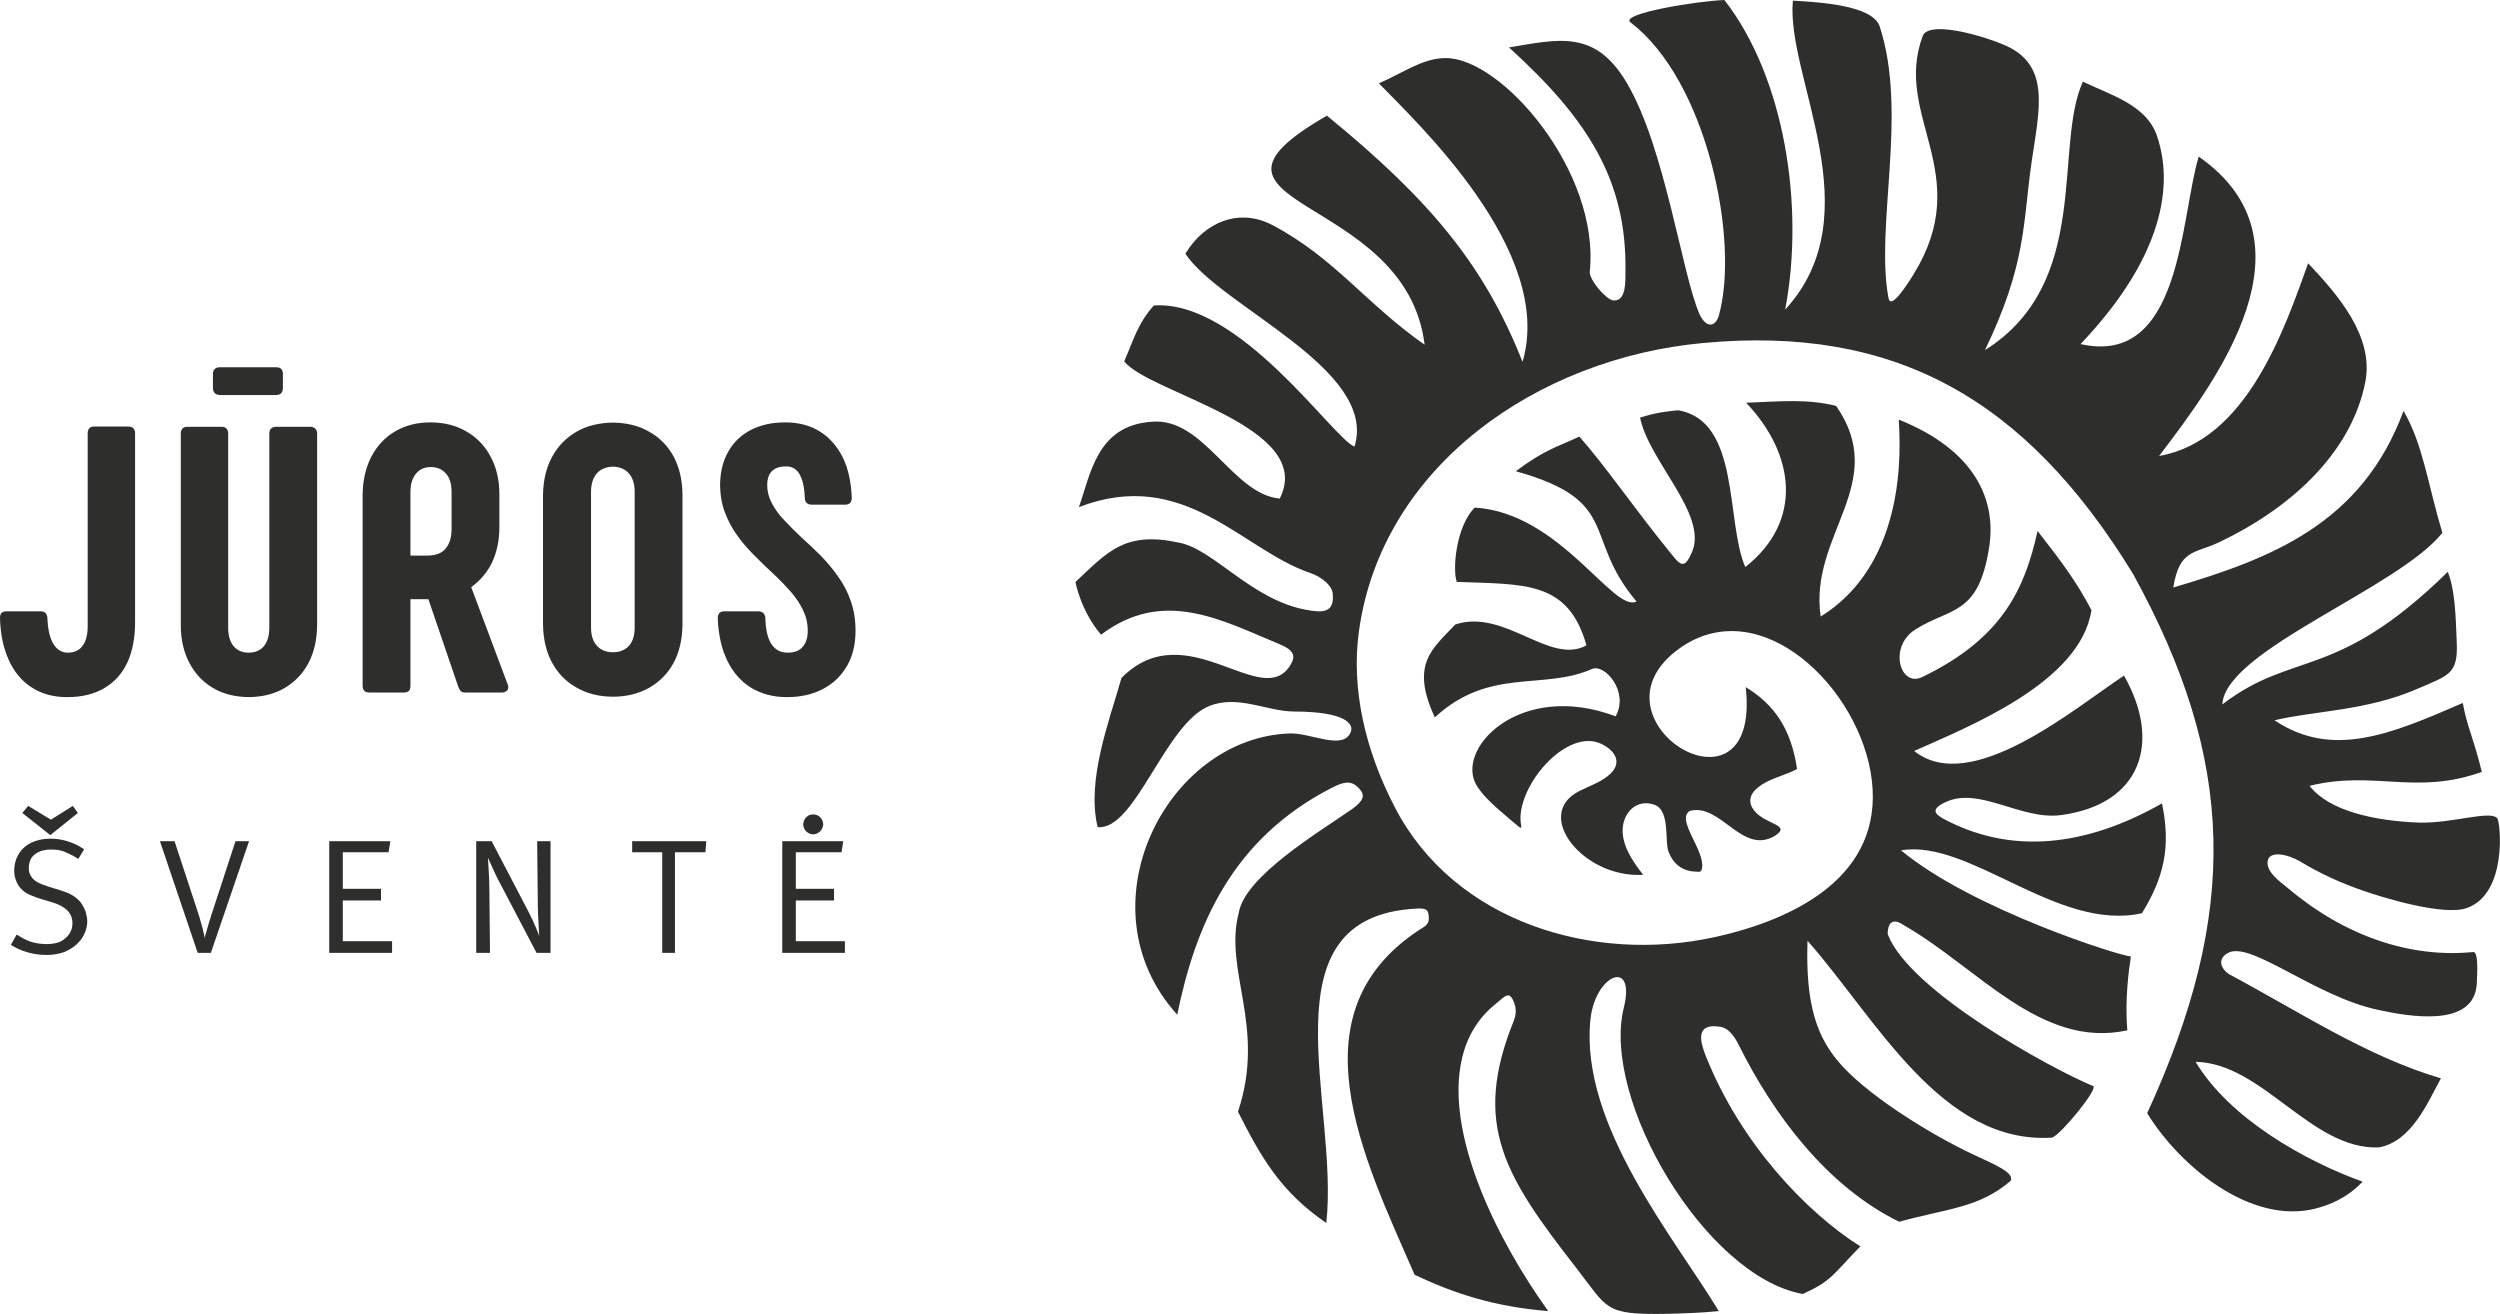
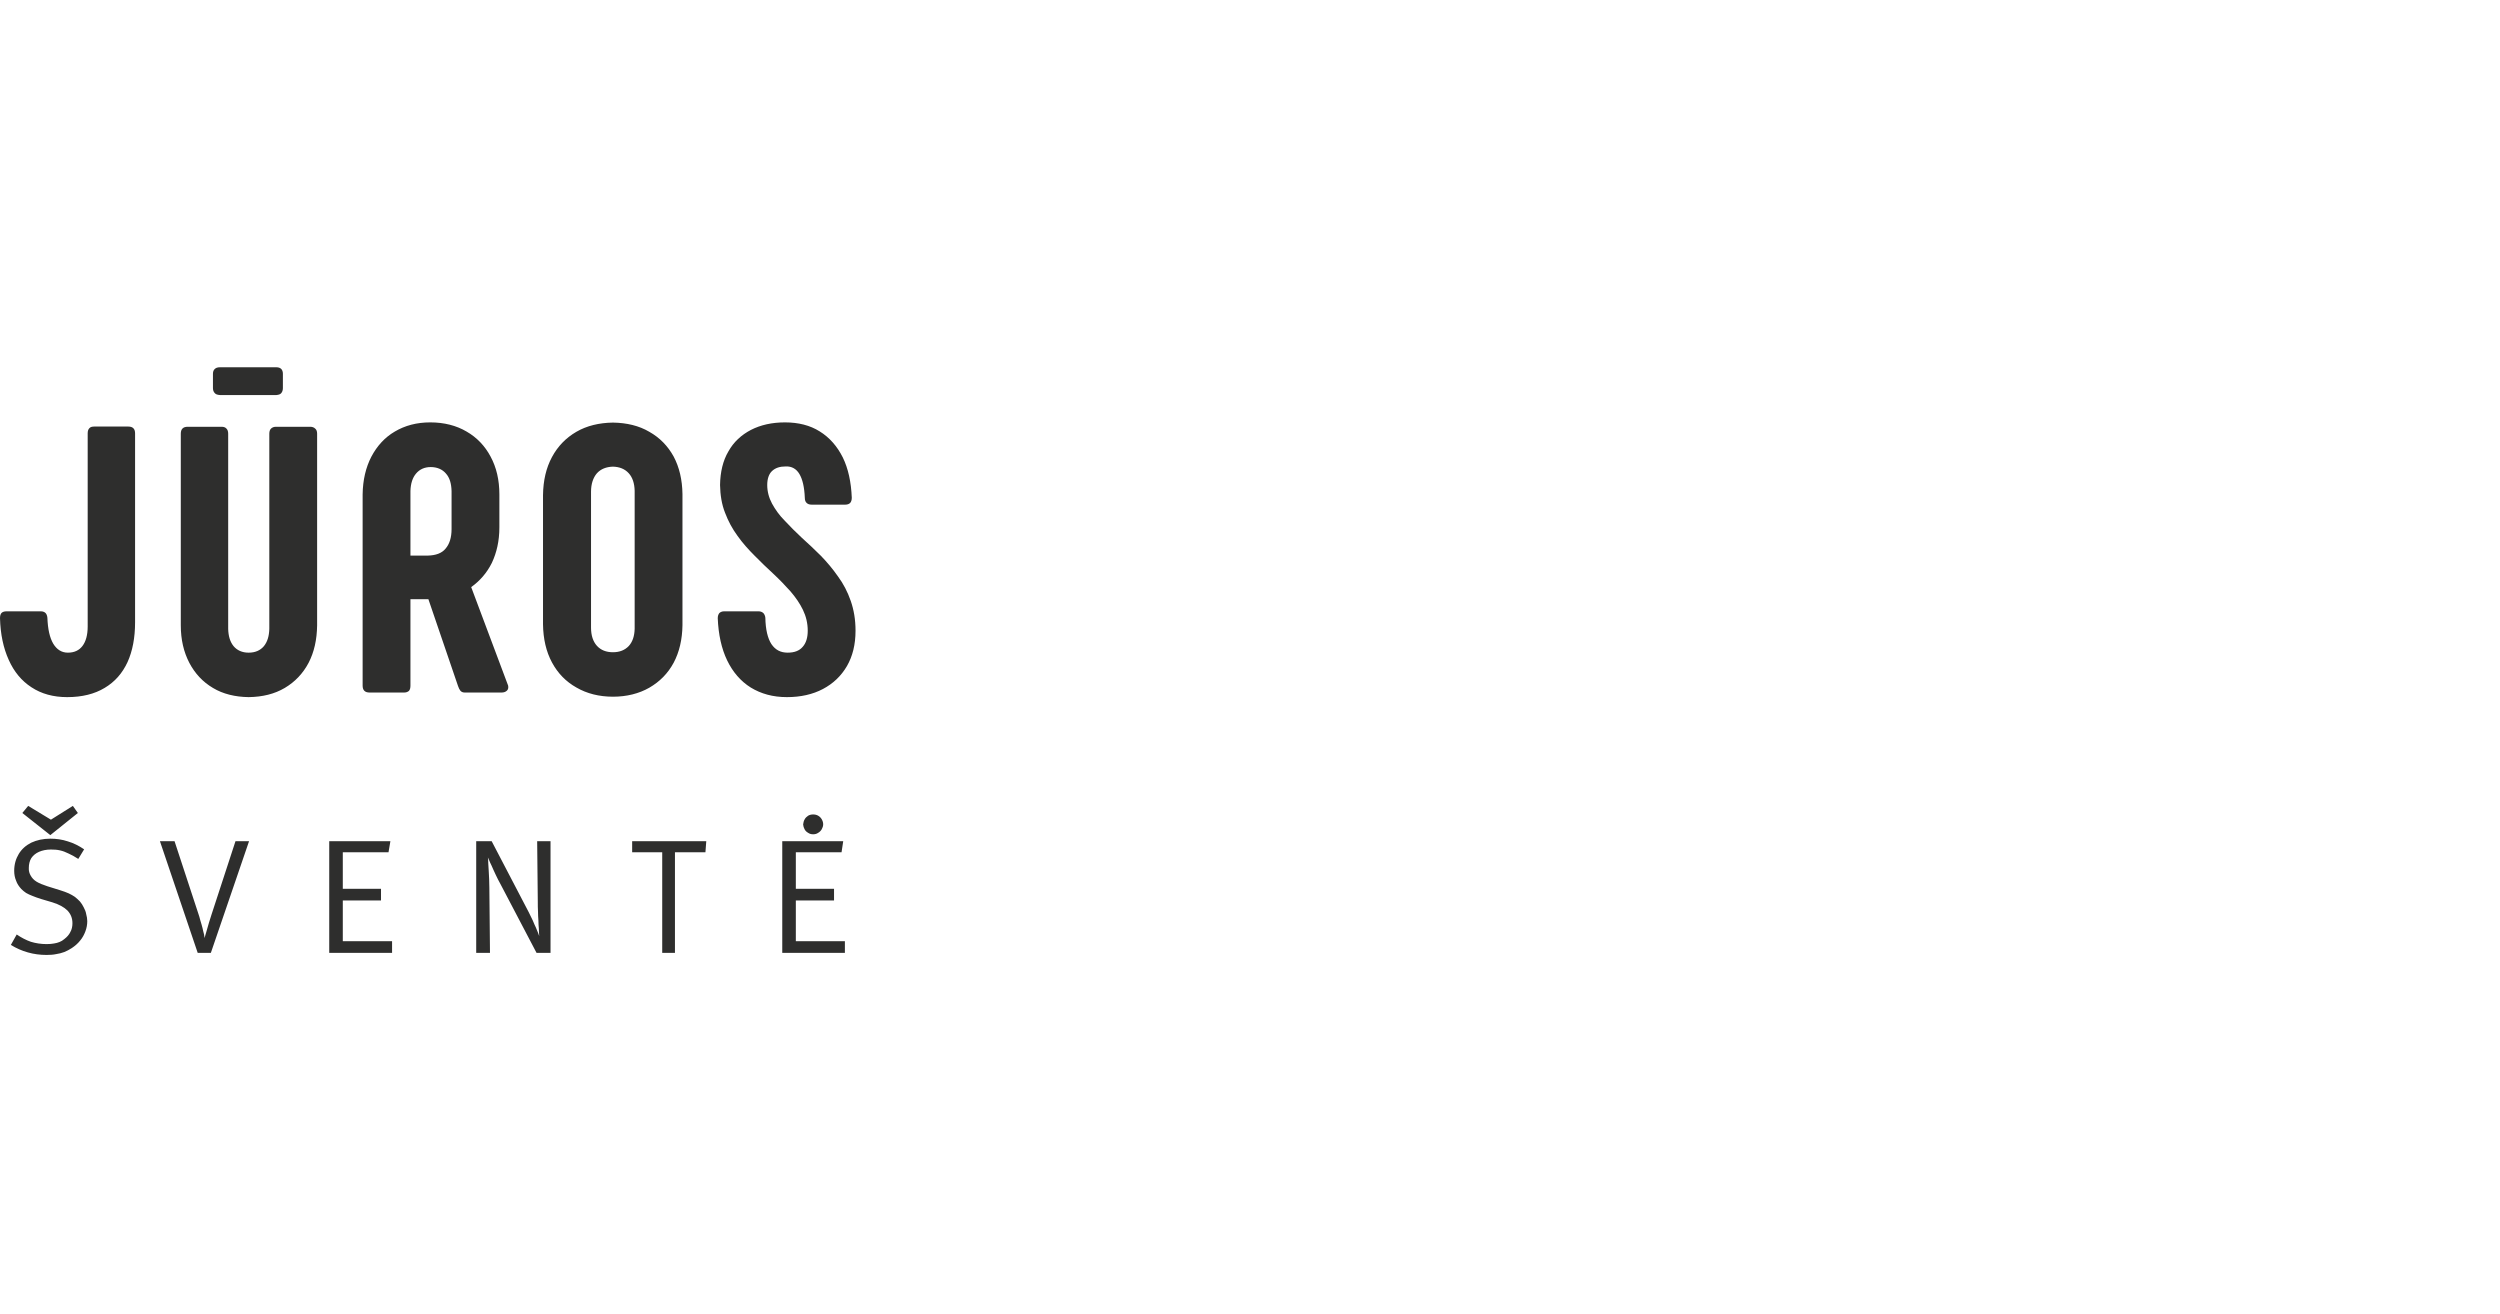
<svg xmlns="http://www.w3.org/2000/svg" xml:space="preserve" width="119.747mm" height="62.933mm" version="1.1" style="shape-rendering:geometricPrecision; text-rendering:geometricPrecision; image-rendering:optimizeQuality; fill-rule:evenodd; clip-rule:evenodd" viewBox="0 0 11975 6293">
  <defs>
    <style type="text/css">
   
    .fil0 {fill:#2E2E2D}
    .fil1 {fill:#2E2E2D;fill-rule:nonzero}
   
  </style>
  </defs>
  <g id="Layer_x0020_1">
    <g id="_2439554222016">
-       <path class="fil0" d="M7253 4804c12,32 8,60 -3,88 -199,494 -43,741 301,1182 153,197 132,224 435,219 81,-2 168,-5 247,-13 -210,-348 -666,-892 -615,-1395 22,-220 219,-297 160,-58 -109,440 391,1287 857,1371 140,-63 144,-93 276,-228 -260,-164 -574,-495 -739,-909 -27,-67 -56,-163 68,-143 38,6 65,41 87,84 167,336 423,680 770,850 226,-63 382,-65 534,-196 19,-40 -75,-77 -185,-129 -193,-91 -477,-266 -618,-417 -127,-136 -180,-298 -170,-604 329,373 641,977 1172,943 44,-17 223,-236 196,-247 -203,-84 -882,-456 -984,-728 1,-85 53,-60 78,-42 351,200 656,594 1070,503 -13,-149 8,-295 17,-354 -40,2 -759,-224 -1101,-508 328,-56 752,392 1154,301 104,-169 140,-316 96,-526 -375,213 -717,236 -1015,90 -54,-27 -113,-53 -24,-95 163,-79 363,87 556,61 385,-52 482,-350 301,-668 -239,158 -734,578 -1005,361 253,-114 797,-326 849,-675 -74,-140 -140,-227 -258,-379 -60,271 -164,513 -553,700 -106,51 -162,-145 -34,-227 172,-109 303,-65 355,-394 37,-233 -73,-468 -432,-612 -7,9 84,659 -375,943 -57,-392 332,-638 74,-1009 -137,-34 -261,-22 -431,-15 234,246 275,567 -4,787 -95,-217 -22,-701 -322,-751 -54,5 -105,11 -182,35 41,207 323,462 250,641 -41,100 -63,57 -111,-1 -156,-191 -312,-417 -430,-549 -103,49 -165,61 -304,166 509,142 317,316 578,624 -111,56 -365,-425 -775,-450 -91,92 -107,299 -86,356 321,13 534,-8 621,304 -175,97 -392,-178 -628,-100 -108,115 -218,189 -98,445 261,-242 520,-128 753,-232 59,-26 179,107 113,227 -461,-174 -777,160 -663,336 33,51 85,97 174,172 9,7 18,15 28,23 6,5 10,2 9,-4 -3,-15 -4,-30 -4,-46 8,-178 228,-419 383,-351 63,28 108,85 50,143 -40,40 -100,59 -151,85 -224,112 19,419 306,401 -61,-76 -93,-138 -98,-196 -8,-96 64,-172 153,-139 75,28 47,175 66,223 21,57 63,95 132,97 17,1 26,4 29,-19 13,-84 -126,-230 -59,-272 149,-39 249,212 407,120 84,-54 -43,-53 -97,-120 -39,-48 -17,-91 31,-123 51,-35 122,-49 173,-78 -29,-194 -110,-309 -246,-392 77,689 -797,155 -315,-187 387,-273 866,193 919,632 55,458 -365,667 -750,752 -582,129 -1249,-71 -1534,-620 -144,-276 -210,-570 -173,-842 108,-794 858,-1310 1647,-1383 914,-86 1545,261 2062,1107 492,894 510,1618 67,2582 158,257 498,535 806,457 64,-17 146,-46 226,-129 -270,-97 -635,-299 -800,-574 321,6 553,422 878,410 157,-29 233,-214 297,-331 -356,-105 -676,-318 -1015,-499 -50,-35 -50,-81 0,-104 112,-50 414,211 714,275 143,31 462,90 473,-127 4,-73 5,-152 -17,-150 -302,30 -616,-76 -889,-307 -36,-30 -103,-75 -96,-128 7,-52 96,-35 159,3 94,57 192,101 292,136 108,38 391,123 501,86 199,-67 164,-416 147,-432 -37,-37 -218,27 -376,22 -211,-8 -430,-56 -522,-176 306,-76 511,47 825,-67 -42,-171 -71,-215 -91,-330 -349,152 -627,267 -902,83 186,-45 443,-45 685,-151 147,-64 194,-69 188,-218 -5,-138 -9,-257 -43,-342 -538,527 -738,373 -1080,635 13,-259 842,-556 1054,-822 -70,-233 -92,-422 -186,-584 -200,542 -636,708 -1103,846 30,-185 102,-161 220,-217 325,-154 631,-416 700,-768 42,-217 -130,-416 -274,-568 -113,315 -294,850 -714,923 278,-364 773,-1027 190,-1434 -89,292 -80,1008 -566,898 477,-502 415,-857 365,-1000 -51,-146 -223,-194 -354,-257 -142,314 44,964 -469,1286 201,-417 181,-611 224,-905 36,-248 95,-466 -139,-560 -130,-53 -356,-110 -383,-40 -144,384 254,659 -44,1142 -40,64 -109,169 -120,114 -65,-347 94,-883 -42,-1301 -34,-104 -298,-117 -416,-124 -35,363 386,1020 -37,1480 94,-493 -2,-1112 -291,-1483 -125,4 -505,65 -450,107 366,278 523,1042 424,1402 -17,60 -62,63 -93,-4 -84,-188 -164,-795 -348,-1107 -152,-259 -328,-210 -565,-171 380,345 565,638 558,1075 -1,41 6,142 -58,137 -34,-3 -116,-98 -113,-138 50,-478 -421,-1024 -690,-1023 -110,0 -202,70 -320,121 178,185 844,804 688,1334 -181,-455 -432,-767 -937,-1179 -774,444 378,361 468,1097 -280,-195 -433,-418 -731,-574 -156,-81 -322,-16 -415,138 166,253 925,553 810,924 -101,-37 -549,-704 -961,-676 -78,88 -95,160 -142,268 123,154 920,311 745,657 -226,-20 -363,-390 -612,-368 -263,17 -293,248 -350,409 505,-195 782,205 1107,315 65,22 104,66 108,93 13,102 -50,98 -126,84 -263,-48 -445,-292 -610,-322 -260,-56 -341,44 -495,188 -1,8 30,146 122,253 299,-225 576,-70 854,45 70,29 79,56 55,97 -134,232 -498,-250 -811,65 -59,208 -169,492 -114,715 181,16 323,-498 536,-581 139,-54 275,27 406,27 243,1 284,58 271,96 -34,94 -192,5 -294,9 -595,22 -1002,836 -538,1347 88,-430 263,-842 741,-1087 59,-30 95,-38 134,8 24,28 19,54 -37,94 -155,108 -514,322 -543,496 -74,280 132,544 -4,954 111,219 203,382 423,533 63,-569 -312,-1468 432,-1506 46,-3 55,6 58,31 3,26 1,40 -21,56 -646,400 -290,1107 -46,1667 190,90 382,153 640,174 -248,-345 -495,-849 -414,-1206 23,-104 75,-196 164,-267 44,-36 64,-65 87,-3z" />
      <path class="fil1" d="M322 3339c71,0 131,-15 179,-44 49,-29 85,-70 110,-124 24,-53 36,-117 36,-190l0 -906c0,-21 -11,-32 -32,-32l-164 0c-10,0 -18,2 -23,8 -5,5 -8,13 -8,24l0 926c0,41 -9,72 -25,93 -16,21 -39,32 -70,32 -30,0 -53,-15 -70,-43 -17,-29 -26,-70 -28,-124 -1,-10 -4,-18 -9,-23 -5,-5 -13,-8 -22,-8l-165 0c-11,0 -19,3 -24,8 -5,6 -7,14 -7,25 2,76 16,143 42,200 25,56 61,100 109,131 47,31 104,47 171,47zm96 1073c0,-11 -2,-22 -5,-33 -2,-12 -6,-22 -12,-33 -5,-10 -11,-20 -18,-28 -8,-8 -15,-15 -24,-22 -9,-6 -19,-12 -30,-17 -11,-5 -25,-10 -41,-15l-61 -19c-21,-7 -39,-14 -52,-22 -13,-8 -22,-18 -28,-29 -6,-10 -10,-23 -9,-37 0,-18 4,-34 12,-47 9,-13 21,-23 37,-30 16,-7 35,-11 57,-11 16,0 30,1 43,4 14,3 27,8 41,15 14,6 30,15 47,26l28 -46c-25,-17 -51,-30 -78,-38 -27,-9 -55,-13 -84,-13 -35,0 -65,7 -91,19 -26,13 -46,31 -60,54 -14,23 -22,50 -22,81 0,17 3,33 9,47 5,15 14,28 25,40 7,7 14,13 23,19 9,5 19,10 30,14 12,5 26,10 42,15l54 16c32,10 56,23 72,39 16,17 24,37 24,61 0,15 -3,30 -10,42 -6,13 -16,24 -29,34 -7,6 -15,11 -23,14 -8,3 -17,6 -26,7 -10,2 -22,3 -36,3 -26,0 -52,-4 -75,-11 -23,-8 -46,-20 -68,-35l-28 50c26,16 53,28 82,36 28,8 58,12 89,12 17,0 32,-1 46,-4 13,-2 26,-5 39,-10 12,-5 24,-11 36,-19 15,-10 29,-22 40,-36 11,-13 19,-28 25,-44 6,-16 9,-32 9,-49zm-45 -518l-24 -34 -105 66 -109 -66 -28 34 134 106 132 -106zm820 135l-65 0 -115 352c-9,29 -17,53 -22,73 -6,19 -9,32 -11,39 0,-4 -2,-11 -3,-19 -2,-8 -5,-18 -7,-29 -3,-11 -6,-23 -10,-35 -3,-13 -7,-25 -11,-37l-113 -344 -70 0 181 535 63 0 183 -535zm685 535l0 -56 -236 0 0 -195 183 0 0 -56 -183 0 0 -175 219 0 9 -53 -293 0 0 535 301 0zm759 0l0 -535 -64 0 3 291c0,15 0,30 1,46 0,15 1,30 2,44 0,13 1,26 2,37 0,10 1,19 1,25 1,7 1,10 1,11 -1,-2 -3,-6 -5,-13 -3,-7 -7,-16 -11,-27 -5,-10 -10,-22 -15,-34 -6,-13 -13,-26 -19,-39l-178 -341 -74 0 0 535 66 0 -3 -311c0,-14 -1,-28 -1,-42 -1,-14 -1,-27 -2,-39 -1,-13 -1,-24 -2,-33 0,-10 -1,-18 -1,-23 -1,-6 -1,-9 -1,-9 0,0 2,4 5,11 3,8 7,17 13,29 5,13 12,26 19,42 7,15 15,31 24,47l172 328 67 0zm746 -535l-355 0 0 53 144 0 0 482 61 0 0 -482 146 0 4 -53zm664 535l0 -56 -235 0 0 -195 183 0 0 -56 -183 0 0 -175 219 0 8 -53 -292 0 0 535 300 0zm-104 -616c0,-9 -3,-17 -7,-24 -4,-7 -10,-13 -17,-17 -7,-4 -15,-6 -24,-6 -9,0 -17,2 -24,6 -7,5 -13,10 -17,18 -4,7 -6,15 -7,24 1,9 3,16 7,23 4,8 10,13 17,17 7,5 15,7 24,7 9,0 17,-2 24,-7 7,-4 13,-10 17,-17 4,-7 7,-15 7,-24zm-2923 -2158l0 69c0,10 3,18 9,24 5,6 13,8 24,9l271 0c10,-1 18,-3 23,-9 5,-6 8,-14 8,-24l0 -69c0,-10 -3,-18 -8,-23 -5,-5 -13,-8 -23,-8l-271 0c-11,0 -19,3 -24,8 -6,5 -9,13 -9,23zm-121 254c-22,0 -33,11 -33,33l0 918c0,69 14,128 41,180 27,51 64,91 113,120 48,29 106,43 171,44 67,-1 124,-15 173,-44 49,-29 87,-69 114,-120 27,-52 40,-111 41,-180l0 -918c0,-11 -3,-19 -9,-24 -6,-6 -14,-9 -24,-9l-164 0c-10,0 -18,3 -24,9 -5,5 -8,13 -8,24l0 935c-1,35 -9,62 -26,83 -17,20 -41,31 -73,31 -31,0 -55,-11 -72,-31 -17,-21 -25,-48 -26,-83l0 -935c0,-11 -3,-19 -8,-24 -5,-6 -13,-9 -23,-9l-163 0zm871 1273l166 0c10,0 17,-3 23,-8 5,-6 7,-14 7,-25l0 -414 86 0 142 416c3,9 7,17 11,22 5,6 12,9 21,9l177 0c10,0 19,-3 25,-9 6,-5 8,-14 6,-24l-177 -472c42,-30 75,-68 99,-116 23,-49 36,-105 36,-170l0 -158c0,-69 -14,-129 -42,-181 -27,-51 -66,-92 -115,-120 -49,-29 -108,-44 -174,-44 -65,0 -121,15 -170,44 -48,28 -85,69 -112,120 -27,52 -41,112 -42,181l0 916c0,22 11,33 33,33zm196 -656l0 -309c1,-36 10,-64 27,-84 17,-20 40,-31 70,-31 31,0 56,11 73,31 18,20 26,48 27,84l0 182c0,41 -10,72 -29,94 -18,22 -47,32 -84,33l-84 0zm970 676c66,0 125,-15 174,-43 50,-29 89,-68 117,-120 27,-51 41,-111 42,-179l0 -629c-1,-68 -15,-128 -42,-179 -28,-51 -67,-91 -117,-119 -49,-29 -108,-43 -174,-44 -66,1 -125,15 -175,44 -50,29 -89,69 -117,121 -28,52 -42,112 -43,183l0 618c1,70 15,131 43,183 28,52 67,92 117,120 50,29 109,44 175,44zm0 -213c-32,0 -58,-10 -77,-31 -18,-20 -28,-49 -28,-87l0 -651c0,-37 10,-67 28,-88 19,-21 45,-31 77,-32 32,1 57,11 76,32 18,20 27,48 28,83l0 662c-1,35 -10,62 -28,82 -19,20 -44,30 -76,30zm833 215c66,0 124,-13 173,-39 49,-26 87,-62 115,-110 27,-47 41,-103 41,-169 0,-53 -8,-100 -23,-143 -15,-43 -35,-82 -61,-117 -25,-36 -52,-68 -82,-99 -30,-30 -61,-59 -91,-86 -30,-28 -57,-55 -82,-82 -26,-26 -45,-53 -61,-82 -15,-28 -23,-58 -23,-89 0,-30 8,-53 23,-67 16,-15 37,-22 66,-22 28,-1 50,11 65,36 15,25 24,63 26,114 0,11 3,20 9,25 5,5 13,8 23,8l162 0c10,0 18,-3 23,-8 5,-5 8,-14 8,-25 -3,-75 -17,-140 -43,-193 -27,-54 -64,-96 -111,-125 -46,-29 -102,-43 -166,-43 -62,0 -116,12 -163,36 -46,24 -83,58 -108,103 -26,44 -39,98 -40,161 1,48 8,93 24,133 15,40 35,77 60,111 24,34 52,65 82,95 29,30 59,58 89,86 30,28 57,56 82,84 25,29 45,58 60,89 15,31 23,64 23,100 0,33 -8,59 -24,77 -16,19 -40,28 -72,28 -34,0 -59,-13 -78,-41 -18,-28 -28,-70 -29,-126 -1,-10 -5,-18 -10,-23 -6,-5 -13,-8 -23,-8l-164 0c-10,0 -17,3 -23,8 -5,6 -8,14 -8,25 3,78 18,146 45,202 27,56 65,100 113,130 49,30 106,46 173,46z" />
    </g>
  </g>
</svg>